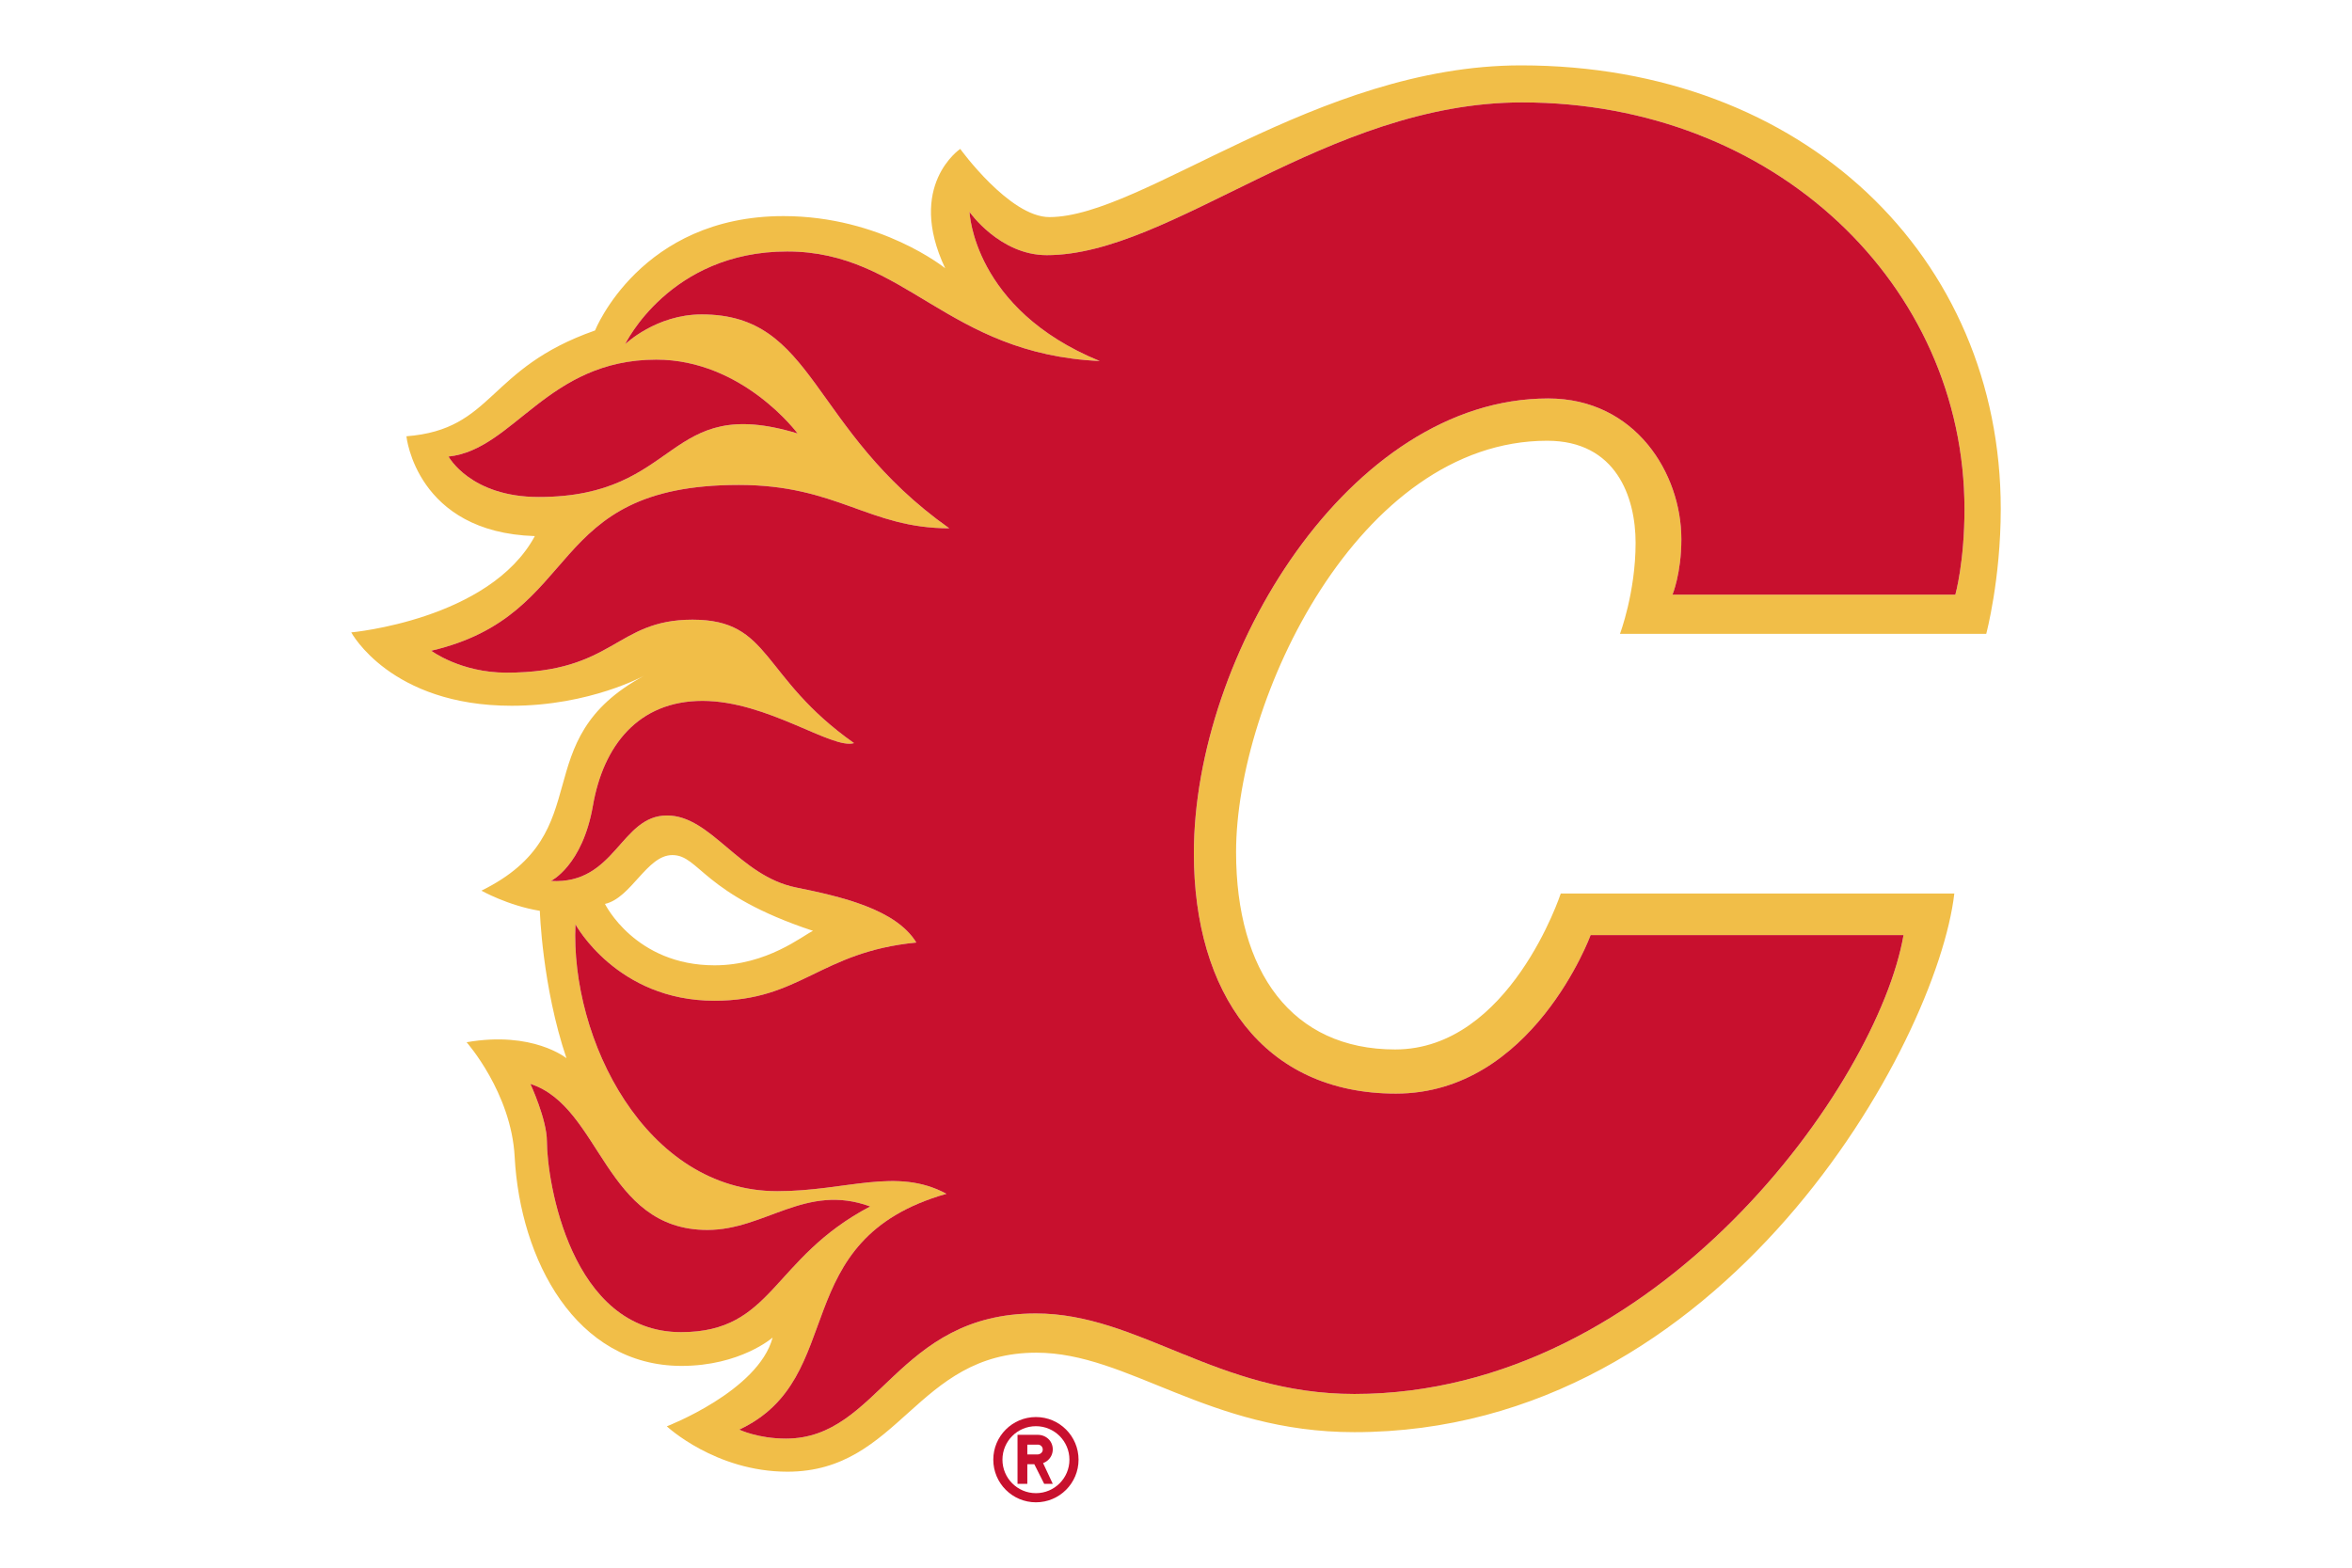
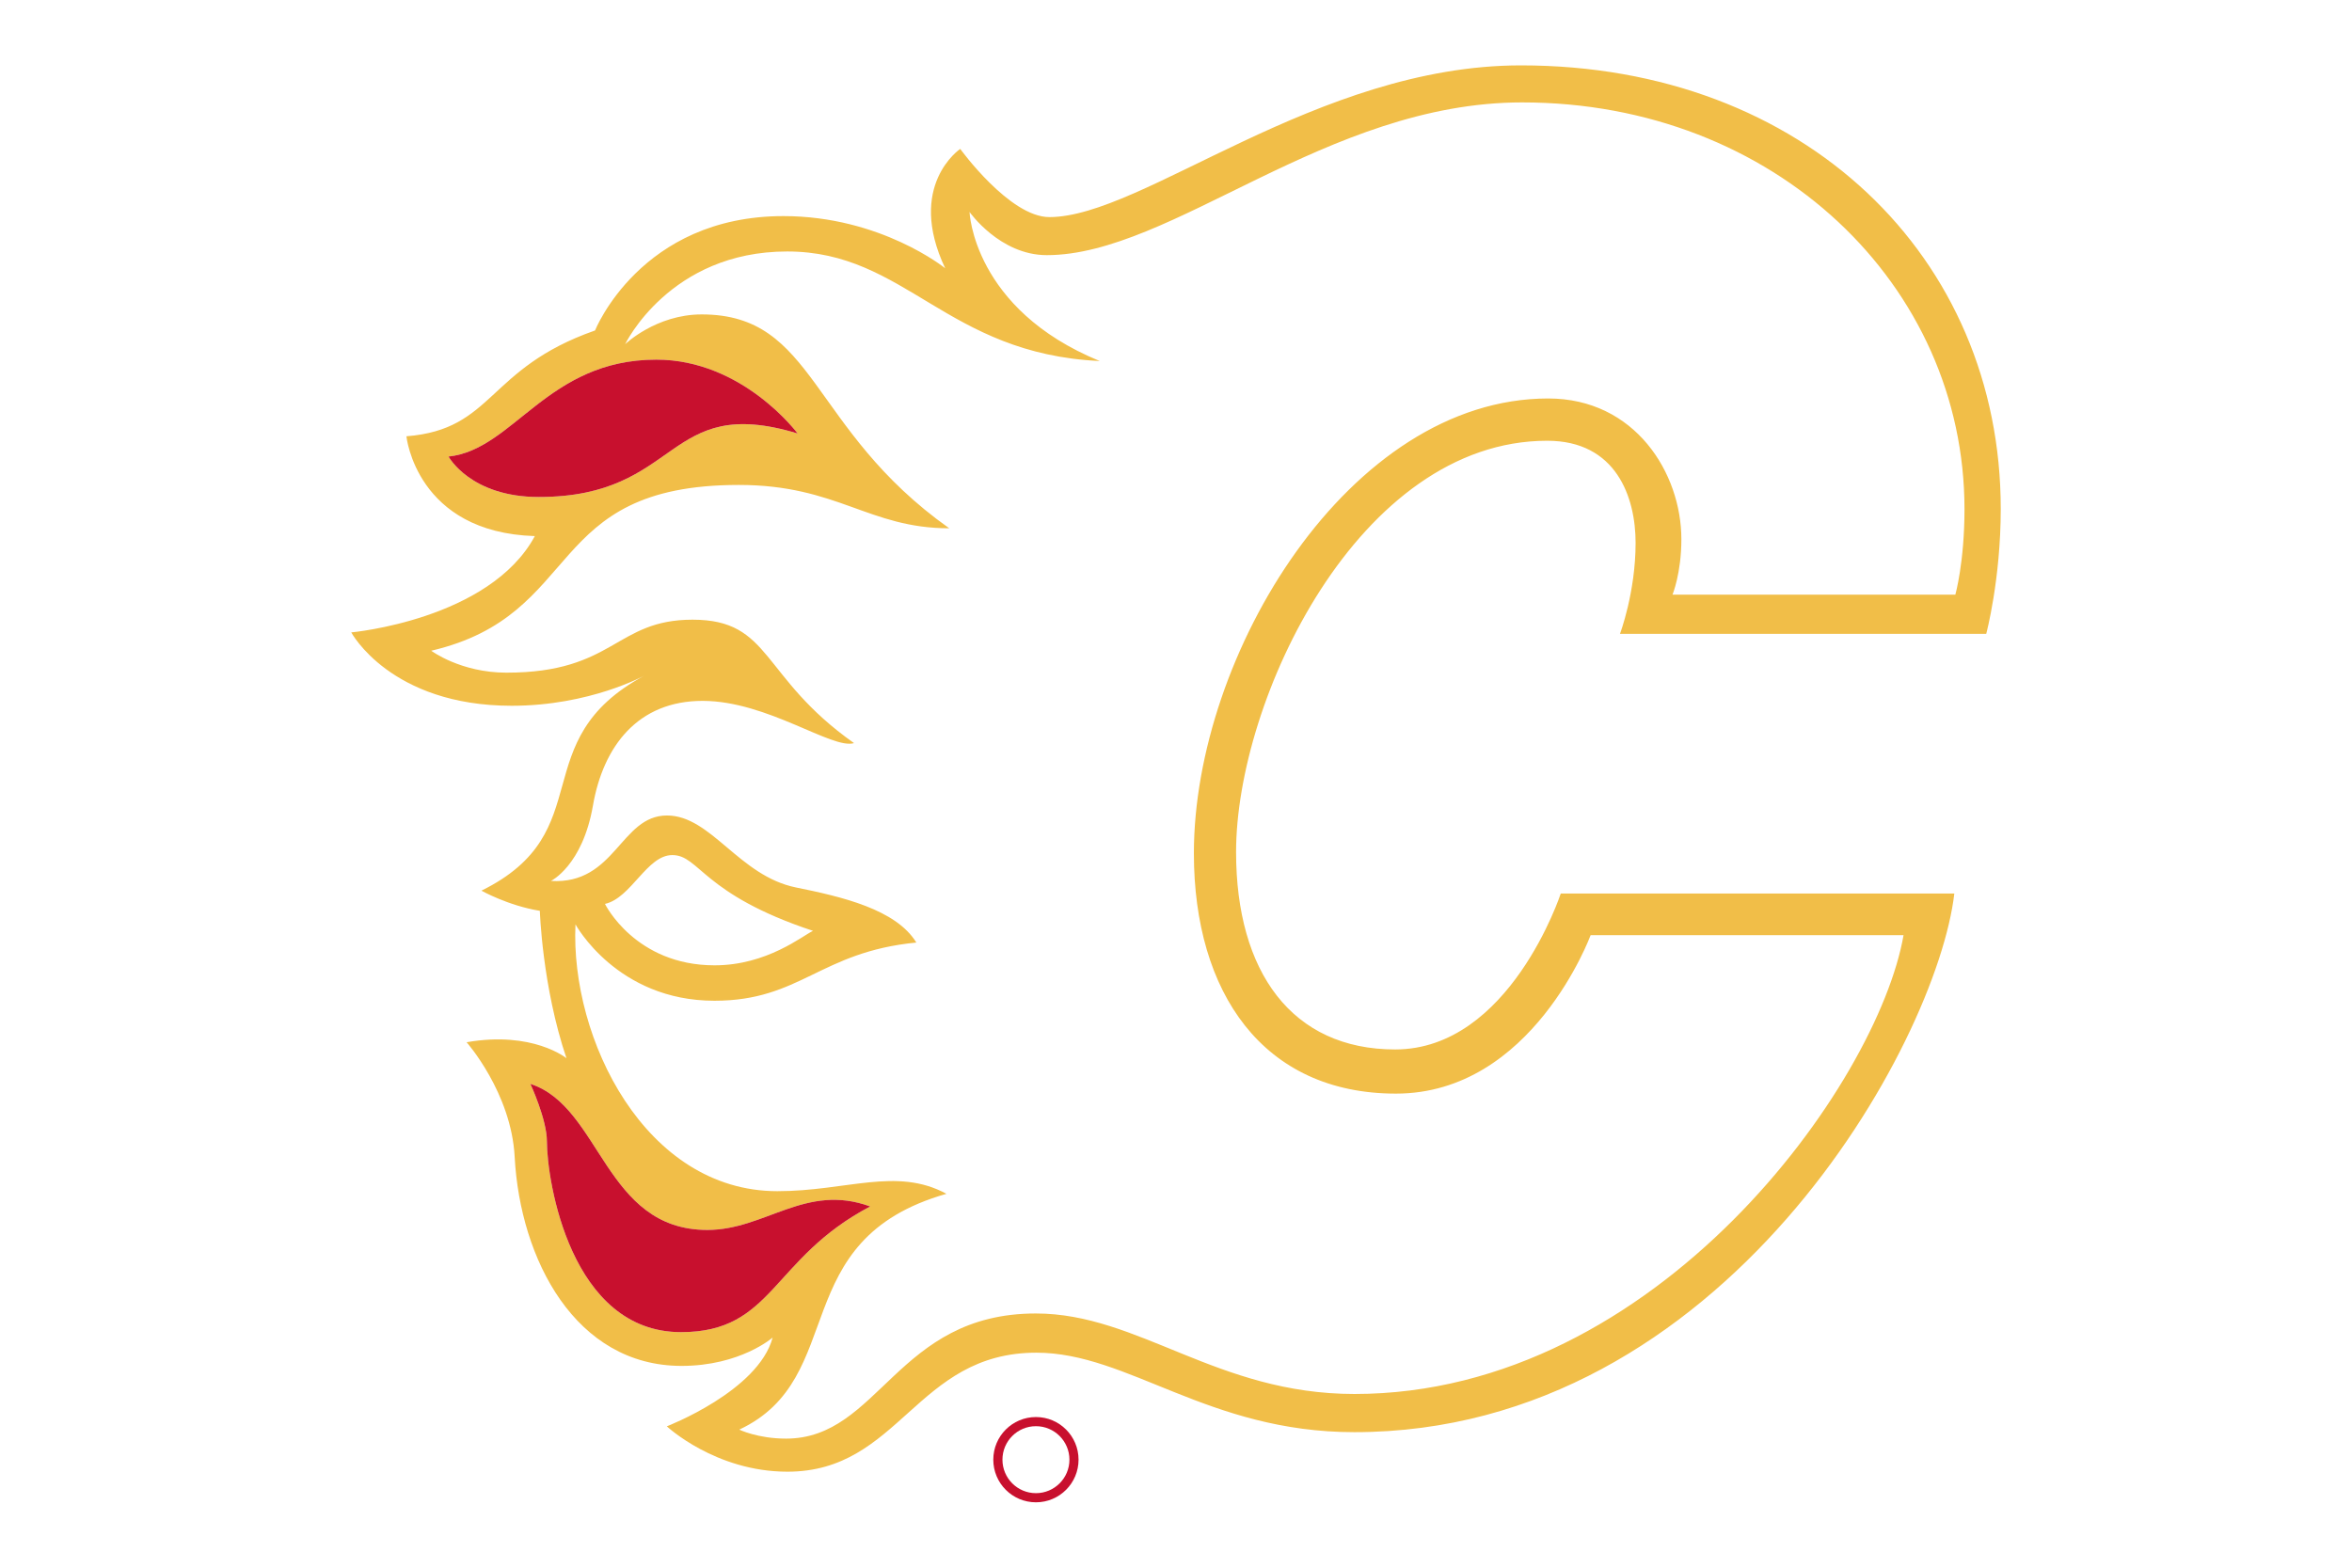
<svg xmlns="http://www.w3.org/2000/svg" fill="none" viewBox="0 0 960 640">
  <path fill="#F1BE48" d="M810.708 258.763s5.923-22.17 5.923-51.013c0-102.637-80.046-181.06-195.855-181.06-83.44 0-154.339 61.938-192.458 61.938-16.266 0-36.387-27.839-36.387-27.839s-22.144 14.882-6.146 48.721c0 0-26.218-21.29-66.033-21.29-58.327 0-76.878 46.692-76.878 46.692-44.368 15.537-41.097 40.365-76.989 43.2 0 0 3.97 39.245 52.418 40.743-18.496 34.213-74.934 39.316-74.934 39.316s15.992 29.954 65.498 29.954c31.95 0 54.205-12.356 54.205-12.356-49.587 26.69-17.663 63.734-66.569 87.835 0 0 10.792 6.093 23.843 8.235 0 0 .933 30.796 10.86 60.174 0 0-13.722-11.253-40.753-6.526 0 0 18.227 20.591 19.614 46.764 2.223 41.958 24.854 85.37 68.115 85.37 24.014 0 37.184-11.577 37.184-11.577-5.855 21.872-43.196 36.245-43.196 36.245s19.782 18.52 49.227 18.52c45.938 0 52.478-48.585 101.6-48.585 37.592 0 70.069 32.446 129.778 32.446 151.029 0 237.85-158.96 244.907-219.908H637.048s-20.837 63.673-67.605 63.673c-42.117 0-64.923-31.621-64.923-80.614 0-62.07 49.93-167.888 126.992-167.888 28.14 0 36.08 22.995 36.08 41.679 0 20.316-6.378 37.15-6.378 37.15h149.494v.001Zm-627.627-72.376c26.705-2.857 40.272-39.566 84.805-39.566 35.356 0 57.667 30.15 57.667 30.15-54.331-16.5-47.348 25.926-105.648 25.926-27.9 0-36.824-16.51-36.824-16.51Zm94.894 357.458c-45.091 0-54.747-61.779-54.747-77.894 0-8.946-6.746-23.455-6.746-23.455 28.896 9.317 30.203 59.624 72.235 59.624 23.639 0 40.141-19.23 66.458-9.589-40.446 21.28-39.394 51.314-77.2 51.314Zm353.944-381.17c-81.19 0-144.621 104.568-144.621 185.697 0 56.864 28.224 98.09 82.459 98.09 55.734 0 79.48-64.7 79.48-64.7h127.721C766.41 442.485 676.45 569.087 552.843 569.087c-56.238 0-88.008-32.867-130.056-32.867-56.828 0-63.834 51.09-101.963 51.09-11.505 0-19.084-3.672-19.084-3.672 45.082-21.136 18.569-77.47 84.572-96.274-20.45-11.047-40.744-1.072-69.03-1.072-53.959 0-84.553-62.332-82.395-108.929 0 0 16.89 31.186 56.711 31.186 35.215 0 43.003-19.934 82.417-23.76-8.31-13.572-30.448-18.712-49.107-22.482-23.252-4.705-34.656-29.39-52.663-29.39-19.017 0-21.019 28.286-47.37 26.727 0 0 12.879-6.228 17.136-30.74 4.236-24.41 18.437-42.778 44.755-42.778 26.47 0 52.943 19.976 61.817 17.242-38.394-27.107-33.55-50.386-65.915-50.386-31.554 0-31.833 21.63-75.955 21.63-18.712 0-30.695-8.953-30.695-8.953 62.845-14.72 45.297-67.685 125.554-67.685 40.274 0 52.955 17.699 85.876 17.699-57.326-40.62-54.436-87.313-101.036-87.313-18.663 0-31.253 12.164-31.253 12.164s18.145-37.861 66.148-37.861c48.443 0 64.881 41.78 127.56 44.726-51.708-21.181-53.142-60.863-53.142-60.863s12.348 17.637 31.53 17.637c51.051 0 114.116-62.355 194.02-62.355 103.22 0 180.555 74.665 180.555 166.07 0 21.67-3.728 34.886-3.728 34.886H682.655s3.619-8.726 3.619-22.623c0-26.95-18.863-57.466-54.355-57.466Zm-385 206.342c10.732-2.385 17.125-19.935 27.475-19.935 11.174 0 12.092 15.91 57.45 30.932-4.179 1.92-18.721 14.074-40.184 14.074-32.445 0-44.742-25.071-44.742-25.071h.001Z" />
-   <path fill="#C8102E" d="M798.102 242.763s3.728-13.217 3.728-34.886c0-91.405-77.336-166.07-180.556-166.07-79.903 0-142.968 62.355-194.019 62.355-19.182 0-31.53-17.637-31.53-17.637s1.434 39.681 53.141 60.863c-62.678-2.946-79.116-44.726-127.559-44.726-48.003 0-66.148 37.861-66.148 37.861s12.59-12.164 31.253-12.164c46.6 0 43.71 46.692 101.036 87.312-32.92 0-45.602-17.698-85.876-17.698-80.257 0-62.71 52.965-125.554 67.685 0 0 11.983 8.952 30.695 8.952 44.122 0 44.401-21.629 75.955-21.629 32.364 0 27.521 23.279 65.915 50.386-8.874 2.734-35.348-17.242-61.817-17.242-26.318 0-40.52 18.369-44.755 42.777-4.257 24.513-17.135 30.74-17.135 30.74 26.35 1.56 28.352-26.727 47.37-26.727 18.006 0 29.41 24.685 52.663 29.39 18.658 3.77 40.797 8.91 49.106 22.484-39.414 3.825-47.202 23.759-82.417 23.759-39.821 0-56.711-31.186-56.711-31.186-2.158 46.597 28.436 108.929 82.394 108.929 28.287 0 48.58-9.975 69.03 1.071-66.002 18.804-39.489 75.139-84.57 96.275 0 0 7.578 3.672 19.083 3.672 38.13 0 45.135-51.09 101.963-51.09 42.048 0 73.818 32.867 130.056 32.867 123.607 0 213.567-126.602 224.115-187.324h-127.72s-23.747 64.7-79.481 64.7c-54.235 0-82.46-41.226-82.46-98.09 0-81.13 63.432-185.697 144.622-185.697 35.492 0 54.355 30.515 54.355 57.464 0 13.898-3.62 22.623-3.62 22.623h115.448v.001Z" />
  <path fill="#C8102E" d="M325.552 176.969s-22.311-30.149-57.667-30.149c-44.533 0-58.1 36.71-84.805 39.567 0 0 8.924 16.509 36.824 16.509 58.3 0 51.317-42.426 105.648-25.927Zm29.622 315.561c-26.317-9.64-42.82 9.59-66.458 9.59-42.032 0-43.339-50.308-72.235-59.625 0 0 6.746 14.509 6.746 23.455 0 16.115 9.656 77.894 54.747 77.894 37.805 0 36.754-30.033 77.2-51.314Zm67.656 85.971c-9.615 0-17.404 7.788-17.404 17.403 0 9.612 7.79 17.407 17.404 17.407 9.604 0 17.393-7.795 17.393-17.407 0-9.615-7.79-17.403-17.393-17.403Zm0 31.075c-7.556 0-13.666-6.124-13.666-13.672 0-7.554 6.11-13.668 13.666-13.668 7.54 0 13.671 6.114 13.671 13.668 0 7.548-6.131 13.672-13.67 13.672h-.001Z" />
-   <path fill="#C8102E" d="M429.403 589.828c-.777-2.478-3.206-4.065-5.802-4.065h-8.287v20h4v-8h2.852l4.03 8h3.501l-3.952-8.467a5.952 5.952 0 0 0 3.658-7.468Zm-5.934 3.935h-4.155v-4h4.292a1.983 1.983 0 0 1 1.508.676 1.99 1.99 0 0 1 .48 1.582c-.124 1.025-1.092 1.742-2.125 1.742Z" />
</svg>